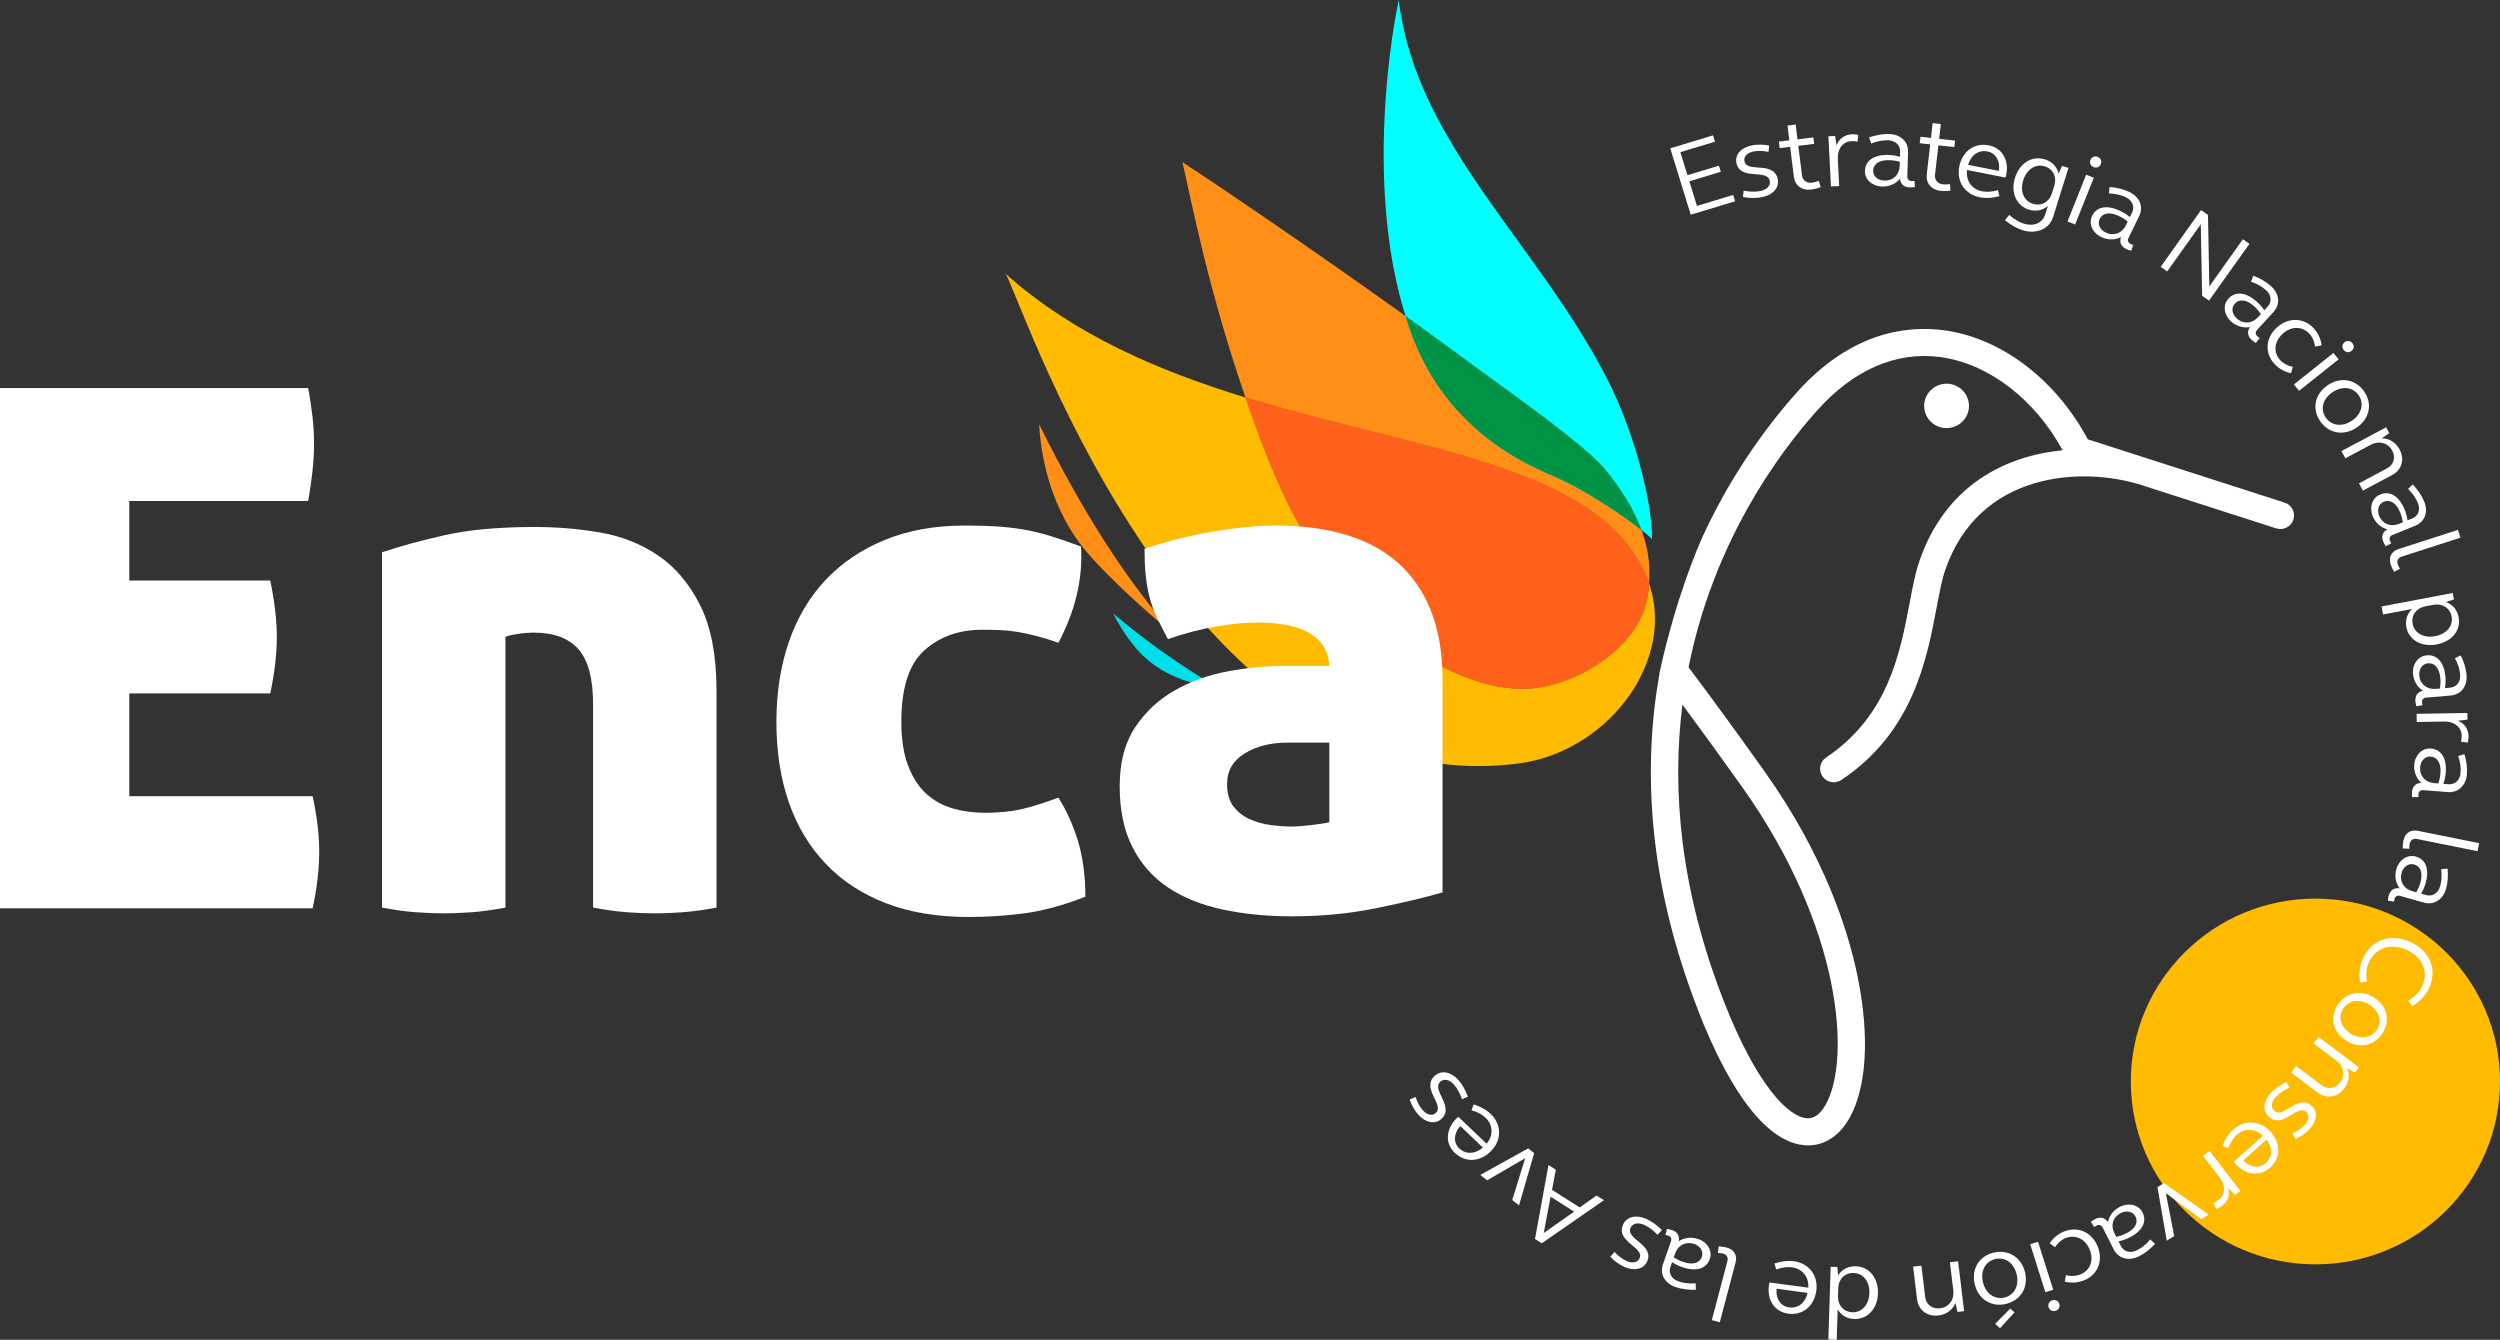
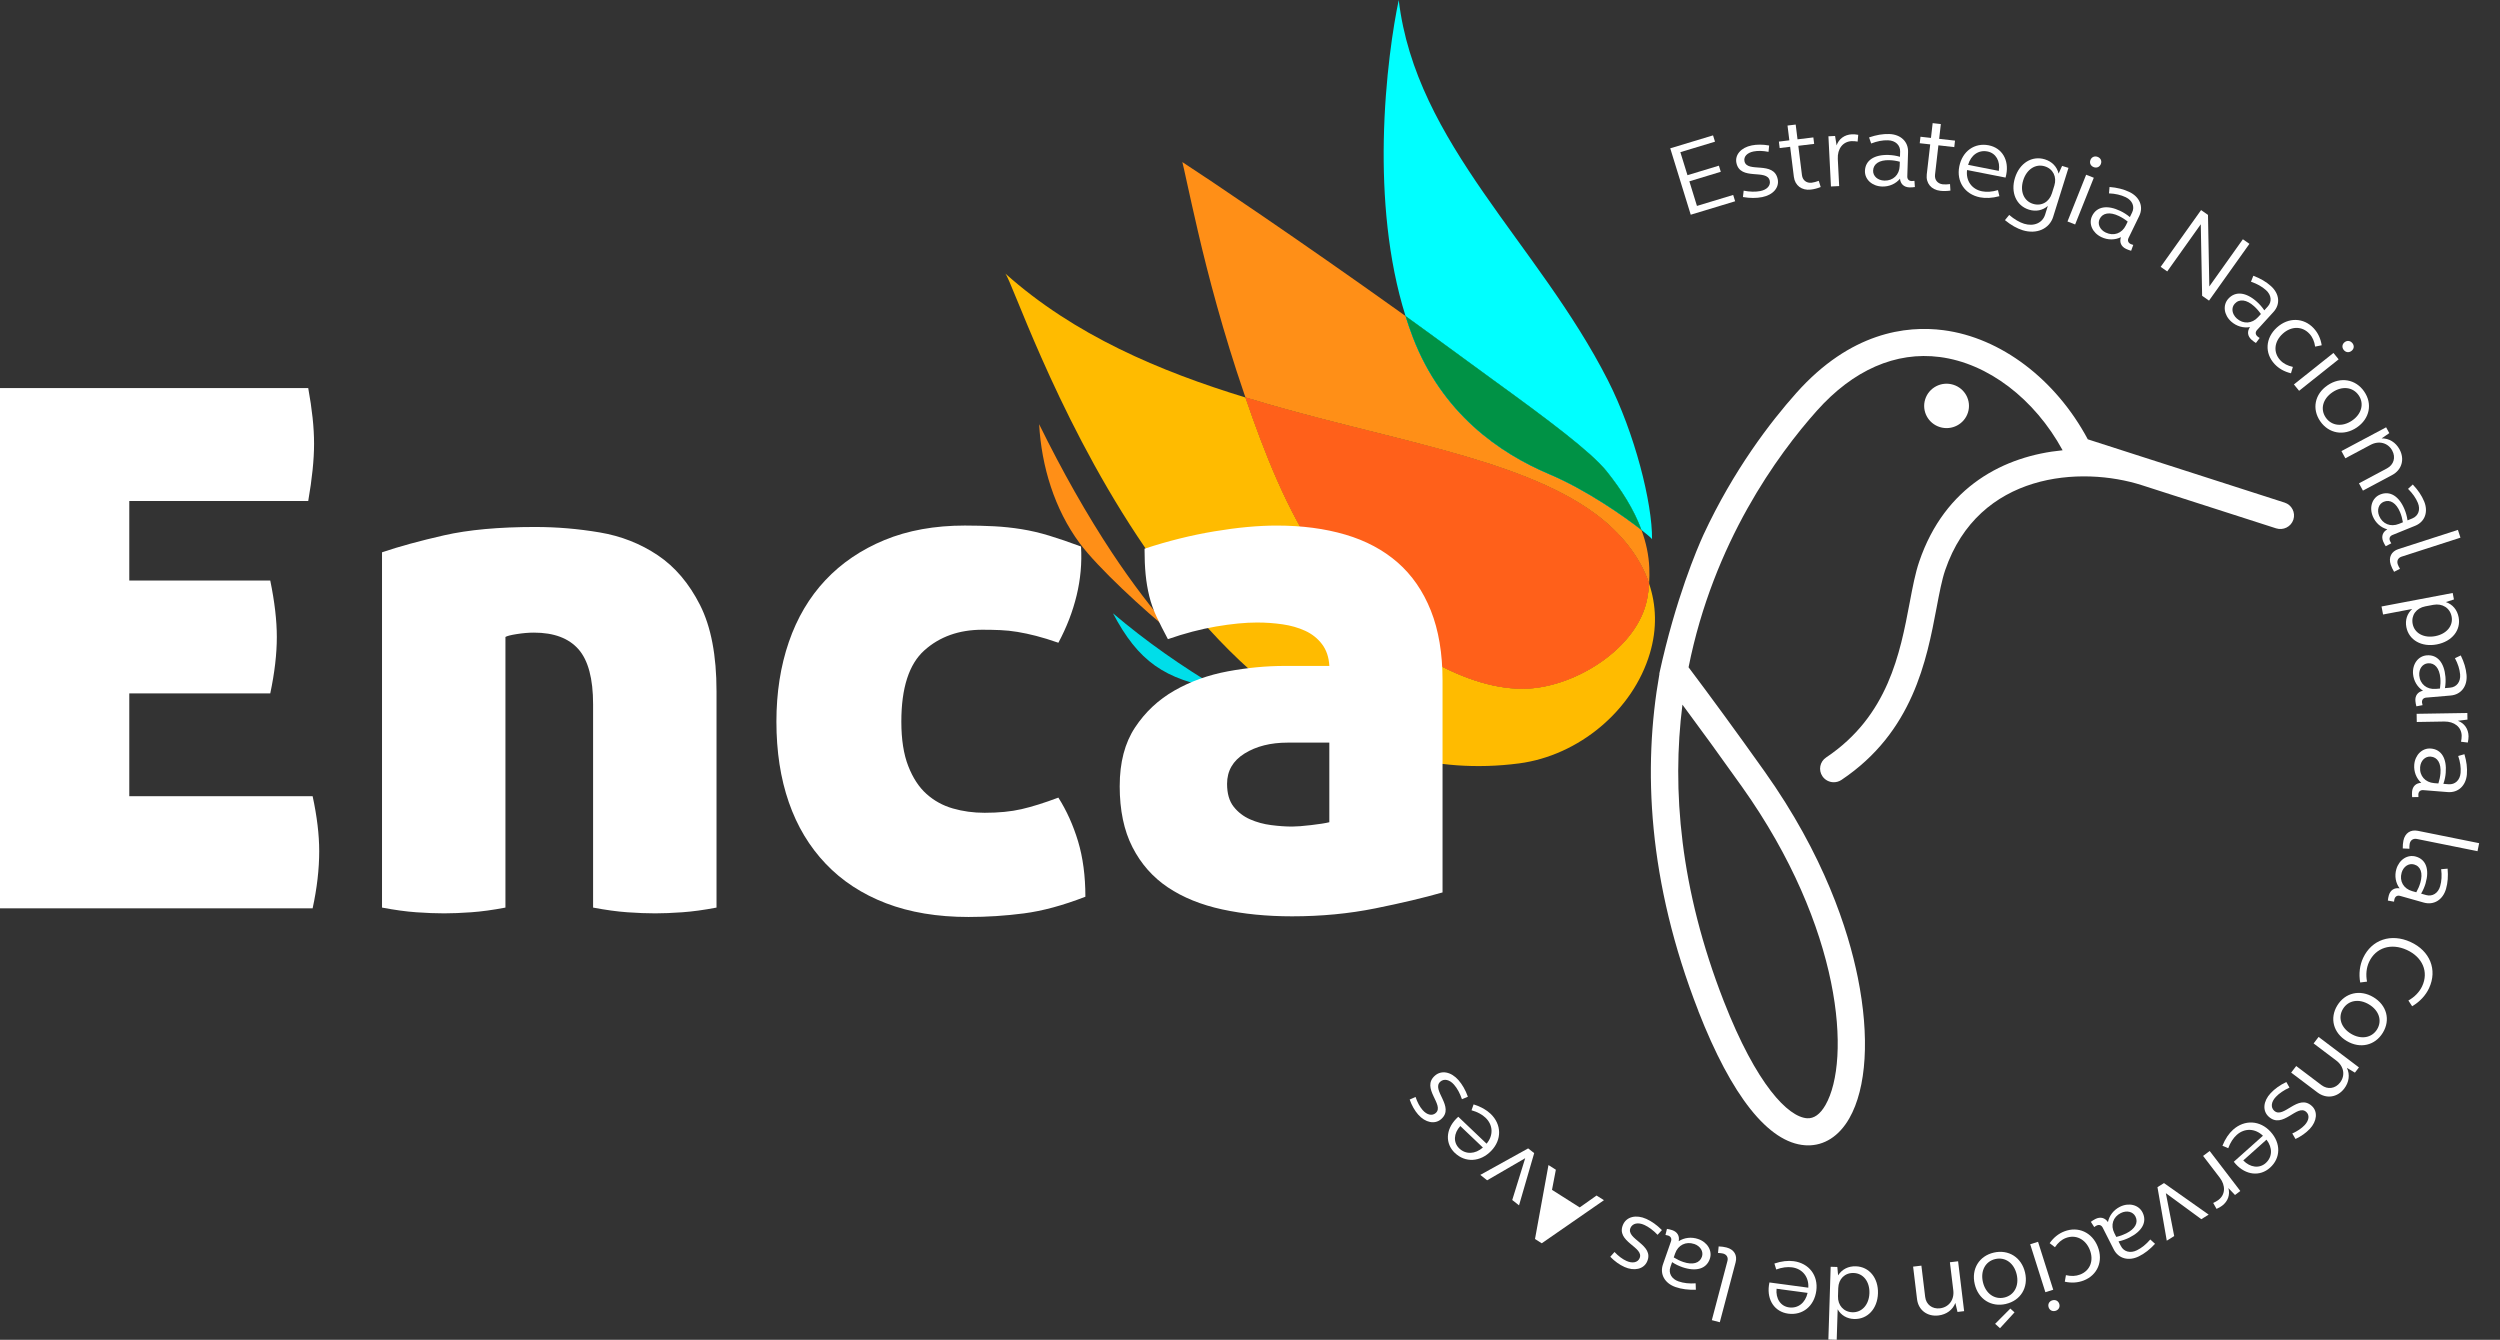
<svg xmlns="http://www.w3.org/2000/svg" width="181" height="97" viewBox="0 0 181 97" fill="none">
  <rect x="0" y="0" width="181" height="97" fill="#333333" stroke="none" />
  <g clip-path="url(#clip0_236_432)">
    <path d="M116.317 34.116C117.391 35.458 118.295 36.878 118.845 38.372C119.315 38.741 119.595 38.993 119.608 39.042C119.633 36.423 118.358 31.36 116.414 27.538C111.37 17.619 102.495 10.404 101.269 0.002C100.886 1.801 100.271 5.636 100.187 10.157C100.113 14.175 100.459 18.732 101.761 22.883C103.965 24.467 106.148 26.09 108.206 27.581C112.043 30.361 115.196 32.718 116.317 34.116Z" fill="#00FFFF" />
    <path d="M119.396 42.259C119.422 41.875 119.424 41.492 119.409 41.11C119.371 40.172 119.17 39.258 118.843 38.37C117.554 37.358 114.825 35.454 112.172 34.331C108.549 32.798 104.409 29.935 102.294 24.421C102.099 23.916 101.924 23.401 101.761 22.882C101.599 22.766 101.436 22.648 101.274 22.532C94.244 17.507 87.326 12.844 85.601 11.733C85.677 11.983 86.073 13.916 86.728 16.741C87.461 19.902 88.57 24.111 90.073 28.49C90.106 28.586 90.139 28.683 90.172 28.777C99.971 31.78 109.88 33.055 115.475 37.182C117.317 38.54 118.729 40.273 119.396 42.257V42.259Z" fill="#FF8F17" />
    <g style="mix-blend-mode:multiply">
      <path d="M112.172 34.331C114.827 35.454 117.554 37.358 118.843 38.37C118.293 36.878 117.391 35.456 116.315 34.114C115.195 32.715 112.042 30.358 108.204 27.579C106.147 26.088 103.962 24.465 101.759 22.882C101.923 23.401 102.098 23.916 102.292 24.421C104.409 29.933 108.549 32.798 112.17 34.331H112.172Z" fill="#00FFFF" />
    </g>
    <path d="M112.172 34.331C114.827 35.454 117.554 37.358 118.843 38.37C118.293 36.878 117.391 35.456 116.315 34.114C115.195 32.715 112.042 30.358 108.204 27.579C106.147 26.088 103.962 24.465 101.759 22.882C101.923 23.401 102.098 23.916 102.292 24.421C104.409 29.933 108.549 32.798 112.17 34.331H112.172Z" fill="#009245" />
    <g style="mix-blend-mode:multiply">
      <path d="M72.755 19.778C72.765 19.786 72.775 19.794 72.785 19.803C72.773 19.789 72.763 19.779 72.755 19.778Z" fill="#FFBB00" />
    </g>
    <path d="M119.396 42.259C119.371 42.63 119.325 43.002 119.25 43.375C118.556 46.898 114.167 49.658 110.654 49.851C106.148 50.098 100.916 46.54 97.997 43.481C97.146 42.589 96.351 41.613 95.623 40.552C93.15 36.953 91.538 32.738 90.172 28.779C83.953 26.873 77.781 24.271 72.783 19.802C73.017 20.072 73.88 22.466 75.4 25.901C76.99 29.495 79.3 34.227 82.361 38.848C85.421 43.468 89.231 47.98 93.825 51.133C98.416 54.285 103.79 56.08 109.976 55.271C114.297 54.706 118.228 51.438 119.453 47.295C119.985 45.502 119.915 43.803 119.396 42.26V42.259Z" fill="#FFBB00" />
    <g style="mix-blend-mode:multiply">
      <path d="M97.997 43.483C100.916 46.541 106.146 50.099 110.654 49.853C114.169 49.66 118.557 46.899 119.25 43.377C119.325 43.004 119.371 42.631 119.396 42.26C118.729 40.276 117.317 38.543 115.475 37.185C109.88 33.058 99.971 31.783 90.172 28.78C91.536 32.739 93.15 36.955 95.623 40.554C96.352 41.615 97.146 42.59 97.997 43.483Z" fill="#FF8F17" />
    </g>
    <path d="M97.997 43.483C100.916 46.541 106.146 50.099 110.654 49.853C114.169 49.66 118.557 46.899 119.25 43.377C119.325 43.004 119.371 42.631 119.396 42.26C118.729 40.276 117.317 38.543 115.475 37.185C109.88 33.058 99.971 31.783 90.172 28.78C91.536 32.739 93.15 36.955 95.623 40.554C96.352 41.615 97.146 42.59 97.997 43.483Z" fill="#FF601A" />
    <path d="M80.524 40.041C78.685 37.26 76.913 34.129 75.233 30.712C75.404 33.761 76.342 36.861 78.165 39.323C79.467 41.082 82.793 44.158 84.968 45.907C83.441 44.142 81.955 42.198 80.524 40.039V40.041Z" fill="#FF8F17" />
    <path d="M88.304 49.874C85.583 48.261 82.986 46.448 80.579 44.403C82.41 47.871 84.296 49.212 88.304 49.874Z" fill="#00DEE9" />
    <path d="M122.955 73.189C125.364 79.361 128.035 82.724 130.681 82.916C130.732 82.919 130.784 82.922 130.835 82.924C132.067 82.955 133.148 82.265 133.889 80.969C135.146 78.77 135.37 75.055 134.506 70.775C133.808 67.317 132.067 61.92 127.746 55.84C125.698 52.96 123.88 50.475 122.252 48.311C124.055 39.264 128.718 32.901 131.536 29.742C134.176 26.782 137.255 25.435 140.441 25.848C143.93 26.301 147.298 28.87 149.334 32.6C145.128 33.008 140.817 35.185 138.953 40.655C138.667 41.491 138.479 42.483 138.261 43.633C137.568 47.287 136.707 51.834 132.211 54.841C131.757 55.144 131.638 55.753 131.945 56.203C132.132 56.476 132.432 56.626 132.742 56.634C132.94 56.639 133.143 56.585 133.321 56.466C138.502 52.999 139.489 47.795 140.21 43.995C140.414 42.917 140.591 41.987 140.83 41.283C143.251 34.188 150.677 33.715 155.081 35.131L164.792 38.253C165.312 38.419 165.872 38.138 166.04 37.623C166.208 37.108 165.924 36.554 165.405 36.388L155.698 33.266C155.698 33.266 155.698 33.266 155.696 33.266L151.156 31.806C148.831 27.457 144.858 24.444 140.703 23.905C138.005 23.555 133.97 24.058 130.058 28.446C128.177 30.556 125.512 34.026 123.334 38.709C122.884 39.697 121.311 43.359 120.133 48.777C120.136 48.782 120.14 48.787 120.143 48.792C118.935 55.603 119.297 63.802 122.961 73.192L122.955 73.189ZM121.81 51.02C123.125 52.792 124.557 54.763 126.126 56.971C133.387 67.187 134.022 76.755 132.165 80.003C131.78 80.675 131.33 80.997 130.825 80.961C129.474 80.863 127.182 78.584 124.801 72.483C121.623 64.341 121.037 57.141 121.808 51.021L121.81 51.02Z" fill="white" />
    <path d="M140.454 30.923C141.31 31.185 142.218 30.709 142.482 29.861C142.746 29.012 142.266 28.114 141.409 27.852C140.553 27.59 139.646 28.066 139.382 28.915C139.118 29.763 139.598 30.662 140.454 30.923Z" fill="white" />
    <path d="M20.042 46.118C20.042 47.34 19.884 48.704 19.567 50.204H9.36V57.643H22.634C22.951 59.109 23.111 60.438 23.111 61.624C23.111 62.917 22.953 64.297 22.634 65.763H0V28.097H22.316C22.456 28.866 22.561 29.581 22.632 30.245C22.703 30.909 22.738 31.538 22.738 32.131C22.738 33.284 22.596 34.663 22.316 36.27H9.36V42.033H19.567C19.884 43.57 20.042 44.933 20.042 46.12V46.118Z" fill="white" />
    <path d="M38.762 38.154C40.313 38.154 41.864 38.285 43.415 38.547C44.966 38.808 46.367 39.359 47.619 40.198C48.87 41.036 49.893 42.241 50.687 43.812C51.48 45.384 51.876 47.461 51.876 50.045V65.709C50.959 65.884 50.131 65.997 49.391 66.049C48.651 66.101 47.999 66.127 47.435 66.127C46.834 66.127 46.166 66.101 45.425 66.049C44.684 65.997 43.856 65.882 42.94 65.709V50.989C42.94 49.138 42.587 47.811 41.883 47.007C41.176 46.204 40.102 45.802 38.657 45.802C38.269 45.802 37.855 45.838 37.414 45.907C36.974 45.977 36.7 46.047 36.594 46.116V65.709C35.677 65.884 34.849 65.997 34.109 66.049C33.369 66.101 32.717 66.127 32.153 66.127C31.552 66.127 30.884 66.101 30.143 66.049C29.402 65.997 28.574 65.882 27.658 65.709V39.987C28.892 39.568 30.39 39.158 32.153 38.756C33.915 38.355 36.119 38.153 38.762 38.153V38.154Z" fill="white" />
    <path d="M56.212 52.247C56.212 50.152 56.511 48.231 57.111 46.484C57.71 44.739 58.593 43.245 59.756 42.006C60.92 40.767 62.349 39.797 64.04 39.098C65.733 38.4 67.671 38.05 69.857 38.05C70.598 38.05 71.303 38.068 71.973 38.102C72.642 38.137 73.302 38.207 73.956 38.312C74.608 38.416 75.278 38.573 75.966 38.782C76.654 38.992 77.419 39.253 78.266 39.569C78.337 40.757 78.231 41.935 77.949 43.104C77.667 44.274 77.226 45.418 76.627 46.535C76.027 46.326 75.49 46.16 75.013 46.038C74.538 45.915 74.088 45.821 73.665 45.75C73.243 45.68 72.827 45.637 72.423 45.62C72.017 45.603 71.585 45.593 71.128 45.593C69.435 45.593 68.034 46.092 66.924 47.086C65.813 48.081 65.257 49.802 65.257 52.246C65.257 53.539 65.424 54.612 65.759 55.467C66.094 56.324 66.534 56.996 67.081 57.484C67.627 57.973 68.262 58.323 68.985 58.532C69.707 58.741 70.473 58.846 71.285 58.846C72.306 58.846 73.197 58.759 73.954 58.584C74.712 58.41 75.603 58.132 76.626 57.746C77.224 58.689 77.7 59.745 78.053 60.915C78.404 62.086 78.582 63.421 78.582 64.923C76.96 65.552 75.48 65.953 74.141 66.128C72.801 66.303 71.461 66.389 70.121 66.389C67.864 66.389 65.873 66.057 64.145 65.394C62.418 64.73 60.962 63.779 59.783 62.538C58.601 61.299 57.71 59.813 57.111 58.086C56.511 56.357 56.212 54.41 56.212 52.244V52.247Z" fill="white" />
    <path d="M81.067 56.909C81.067 55.197 81.437 53.784 82.178 52.666C82.918 51.548 83.871 50.657 85.034 49.993C86.197 49.33 87.484 48.867 88.895 48.605C90.304 48.344 91.68 48.213 93.019 48.213H96.245C96.209 47.584 96.034 47.061 95.716 46.641C95.399 46.222 94.993 45.899 94.499 45.672C94.006 45.444 93.458 45.288 92.859 45.201C92.259 45.114 91.643 45.07 91.008 45.07C90.162 45.07 89.175 45.166 88.046 45.358C86.918 45.551 85.755 45.856 84.557 46.275C84.24 45.681 83.966 45.14 83.737 44.652C83.507 44.163 83.331 43.666 83.207 43.159C83.083 42.653 82.996 42.13 82.943 41.587C82.89 41.046 82.864 40.426 82.864 39.727C84.557 39.169 86.24 38.749 87.915 38.47C89.589 38.19 91.096 38.051 92.435 38.051C94.269 38.051 95.925 38.27 97.407 38.707C98.888 39.143 100.147 39.817 101.188 40.724C102.228 41.633 103.03 42.793 103.594 44.207C104.157 45.621 104.44 47.306 104.44 49.263V64.612C103.101 64.996 101.479 65.38 99.575 65.765C97.671 66.149 95.661 66.342 93.546 66.342C91.713 66.342 90.03 66.175 88.495 65.843C86.963 65.511 85.647 64.978 84.555 64.246C83.461 63.512 82.607 62.543 81.991 61.338C81.374 60.134 81.066 58.659 81.066 56.912L81.067 56.909ZM93.547 59.843C93.864 59.843 94.323 59.809 94.922 59.738C95.521 59.668 95.961 59.599 96.243 59.529V53.766H93.229C91.995 53.766 90.955 54.027 90.109 54.552C89.263 55.077 88.84 55.809 88.84 56.752C88.84 57.452 88.999 58.001 89.315 58.403C89.632 58.805 90.03 59.111 90.505 59.32C90.98 59.529 91.492 59.669 92.038 59.738C92.584 59.809 93.087 59.843 93.544 59.843H93.547Z" fill="white" />
-     <path d="M167.635 91.539C175.016 91.539 181 85.612 181 78.3C181 70.988 175.016 65.06 167.635 65.06C160.254 65.06 154.271 70.988 154.271 78.3C154.271 85.612 160.254 91.539 167.635 91.539Z" fill="#FFBB00" />
    <path d="M120.924 10.739L124.024 9.801L124.166 10.258L121.658 11.017L122.173 12.684L124.448 11.994L124.585 12.437L122.31 13.127L122.859 14.909L125.482 14.114L125.624 14.572L122.409 15.546L120.925 10.736L120.924 10.739Z" fill="white" />
    <path d="M126.821 10.528C127.198 10.453 127.629 10.451 128.086 10.535L128.041 10.994C127.641 10.914 127.268 10.904 126.957 10.966C126.491 11.059 126.231 11.341 126.299 11.671C126.479 12.552 128.429 11.612 128.708 12.977C128.83 13.578 128.376 14.113 127.584 14.27C127.17 14.353 126.7 14.354 126.189 14.266L126.241 13.805C126.69 13.892 127.101 13.9 127.449 13.832C127.931 13.735 128.202 13.438 128.131 13.093C127.947 12.19 125.986 13.124 125.715 11.788C125.598 11.208 126.053 10.682 126.824 10.528H126.821Z" fill="white" />
    <path d="M130.139 10.088L131.287 9.949L131.345 10.417L130.198 10.556L130.462 12.681C130.508 13.052 130.794 13.274 131.17 13.228C131.327 13.209 131.496 13.158 131.678 13.091L131.818 13.542C131.571 13.64 131.335 13.699 131.102 13.727C130.449 13.807 129.954 13.429 129.876 12.805L129.606 10.628L128.848 10.719L128.791 10.252L129.548 10.16L129.416 9.09L130.008 9.018L130.14 10.088H130.139Z" fill="white" />
    <path d="M132.376 9.868L132.859 9.843L132.97 10.528C133.128 10.056 133.544 9.75 134.072 9.724C134.207 9.717 134.376 9.73 134.536 9.761L134.493 10.25C134.348 10.227 134.196 10.213 134.052 10.219C133.425 10.25 133.021 10.773 133.057 11.505L133.156 13.472L132.561 13.501L132.378 9.868H132.376Z" fill="white" />
    <path d="M136.738 11.221C136.996 11.229 137.273 11.267 137.558 11.352L137.57 10.977C137.585 10.513 137.233 10.173 136.697 10.157C136.304 10.144 135.902 10.222 135.473 10.389L135.321 9.949C135.841 9.771 136.313 9.688 136.78 9.703C137.611 9.729 138.169 10.255 138.144 11.01L138.088 12.769C138.081 12.972 138.199 13.102 138.41 13.109C138.471 13.111 138.562 13.099 138.606 13.093L138.637 13.542C138.515 13.56 138.38 13.572 138.243 13.567C137.842 13.553 137.593 13.315 137.56 12.939C137.253 13.312 136.77 13.521 136.265 13.505C135.54 13.482 135.003 12.993 135.022 12.372C135.047 11.608 135.696 11.187 136.737 11.219L136.738 11.221ZM136.423 13.076C137.057 13.096 137.517 12.661 137.537 12.017L137.547 11.71C137.293 11.641 137.044 11.604 136.794 11.597C136.07 11.574 135.63 11.86 135.613 12.354C135.6 12.751 135.946 13.06 136.422 13.075L136.423 13.076Z" fill="white" />
    <path d="M140.395 10.052L141.543 10.181L141.489 10.651L140.34 10.521L140.096 12.648C140.053 13.019 140.279 13.302 140.655 13.344C140.814 13.362 140.989 13.351 141.182 13.328L141.211 13.799C140.949 13.836 140.705 13.84 140.472 13.813C139.819 13.74 139.426 13.259 139.497 12.633L139.748 10.454L138.989 10.37L139.043 9.9L139.802 9.985L139.924 8.915L140.517 8.982L140.395 10.052Z" fill="white" />
    <path d="M143.983 10.52C144.947 10.71 145.465 11.582 145.252 12.646C145.237 12.72 145.224 12.785 145.203 12.857L142.416 12.31C142.317 13.076 142.746 13.702 143.502 13.851C143.828 13.915 144.224 13.894 144.652 13.764L144.756 14.204C144.234 14.346 143.752 14.366 143.353 14.287C142.256 14.072 141.632 13.148 141.853 12.047C142.074 10.945 142.954 10.317 143.985 10.52H143.983ZM142.49 11.935L144.714 12.372C144.833 11.662 144.501 11.085 143.894 10.966C143.249 10.839 142.695 11.226 142.49 11.934V11.935Z" fill="white" />
    <path d="M148.653 15.693C148.377 16.573 147.452 16.978 146.448 16.671C146.038 16.545 145.592 16.298 145.158 15.938L145.465 15.562C145.84 15.881 146.222 16.1 146.547 16.2C147.247 16.414 147.877 16.146 148.067 15.538L148.263 14.909C147.892 15.234 147.402 15.334 146.904 15.182C145.98 14.899 145.552 13.936 145.886 12.87C146.219 11.805 147.12 11.251 148.044 11.535C148.564 11.695 148.923 12.063 149.042 12.57L149.296 12.012L149.758 12.154L148.651 15.693H148.653ZM147.189 14.758C147.795 14.945 148.361 14.632 148.559 13.995L148.734 13.438C148.93 12.808 148.644 12.226 148.039 12.042C147.376 11.837 146.729 12.259 146.481 13.052C146.231 13.853 146.526 14.554 147.189 14.758Z" fill="white" />
    <path d="M151.037 12.651L151.591 12.869L150.24 16.252L149.686 16.035L151.037 12.651ZM151.877 11.362C152.094 11.447 152.189 11.661 152.101 11.877C152.015 12.092 151.799 12.185 151.581 12.099C151.357 12.011 151.263 11.796 151.349 11.581C151.434 11.365 151.651 11.272 151.875 11.36L151.877 11.362Z" fill="white" />
    <path d="M153.507 15.27C153.738 15.379 153.977 15.528 154.203 15.717L154.366 15.381C154.569 14.962 154.386 14.51 153.904 14.279C153.55 14.111 153.15 14.019 152.69 14L152.73 13.537C153.277 13.583 153.743 13.696 154.165 13.898C154.914 14.255 155.208 14.961 154.878 15.642L154.107 17.228C154.018 17.409 154.073 17.576 154.263 17.668C154.317 17.694 154.406 17.718 154.449 17.731L154.294 18.155C154.175 18.123 154.046 18.078 153.924 18.019C153.563 17.847 153.434 17.527 153.556 17.171C153.124 17.388 152.596 17.386 152.141 17.167C151.487 16.855 151.197 16.193 151.469 15.634C151.804 14.946 152.568 14.822 153.508 15.27H153.507ZM152.459 16.839C153.032 17.112 153.629 16.899 153.911 16.319L154.045 16.043C153.84 15.878 153.627 15.744 153.403 15.637C152.749 15.325 152.23 15.41 152.014 15.855C151.84 16.213 152.028 16.634 152.457 16.839H152.459Z" fill="white" />
    <path d="M159.358 15.209L159.858 15.559L159.955 20.737L162.384 17.323L162.859 17.654L159.933 21.765L159.434 21.416L159.336 16.237L156.907 19.652L156.432 19.32L159.358 15.209Z" fill="white" />
    <path d="M163.393 21.844C163.585 22.014 163.771 22.221 163.935 22.468L164.187 22.19C164.501 21.845 164.454 21.36 164.057 21.005C163.765 20.744 163.407 20.546 162.971 20.397L163.141 19.964C163.654 20.16 164.068 20.399 164.415 20.711C165.032 21.264 165.114 22.022 164.603 22.583L163.413 23.889C163.276 24.039 163.28 24.214 163.438 24.354C163.482 24.395 163.56 24.444 163.6 24.469L163.329 24.832C163.223 24.768 163.113 24.689 163.012 24.598C162.715 24.331 162.681 23.99 162.9 23.681C162.423 23.769 161.918 23.619 161.542 23.284C161.004 22.802 160.914 22.086 161.333 21.625C161.849 21.058 162.62 21.151 163.393 21.844ZM161.941 23.057C162.413 23.478 163.047 23.441 163.482 22.962L163.69 22.735C163.54 22.519 163.375 22.332 163.19 22.166C162.653 21.684 162.13 21.622 161.796 21.988C161.527 22.282 161.588 22.739 161.943 23.057H161.941Z" fill="white" />
    <path d="M167.517 23.773C167.819 24.098 168.015 24.508 168.091 24.998L167.616 25.095C167.561 24.717 167.431 24.408 167.2 24.162C166.678 23.599 165.886 23.599 165.264 24.166C164.642 24.734 164.571 25.521 165.093 26.082C165.324 26.331 165.627 26.479 166.004 26.564L165.867 27.025C165.38 26.909 164.982 26.682 164.68 26.357C163.948 25.569 164.01 24.475 164.844 23.714C165.672 22.959 166.784 22.983 167.515 23.769L167.517 23.773Z" fill="white" />
    <path d="M168.942 25.554L169.317 26.015L166.454 28.294L166.079 27.833L168.94 25.554H168.942ZM170.315 24.845C170.462 25.026 170.437 25.257 170.254 25.402C170.071 25.548 169.838 25.523 169.691 25.342C169.539 25.155 169.566 24.923 169.747 24.778C169.93 24.632 170.163 24.657 170.315 24.845Z" fill="white" />
    <path d="M171.166 28.346C171.782 29.235 171.567 30.315 170.633 30.95C169.698 31.585 168.604 31.394 167.989 30.505C167.368 29.609 167.583 28.529 168.518 27.895C169.452 27.259 170.548 27.45 171.168 28.346H171.166ZM168.388 30.235C168.802 30.834 169.584 30.93 170.287 30.451C170.985 29.977 171.181 29.217 170.767 28.617C170.348 28.012 169.564 27.927 168.868 28.401C168.163 28.88 167.969 29.631 168.388 30.235Z" fill="white" />
    <path d="M172.755 30.936L172.985 31.358L172.429 31.739C172.973 31.729 173.452 32.027 173.727 32.535C174.113 33.248 173.897 34.018 173.184 34.397L171.076 35.521L170.789 34.993L172.818 33.911C173.31 33.648 173.466 33.115 173.197 32.62C172.897 32.066 172.245 31.878 171.627 32.208L169.803 33.181L169.521 32.659L172.755 30.936Z" fill="white" />
    <path d="M174.09 36.881C174.187 37.117 174.265 37.385 174.305 37.676L174.654 37.533C175.088 37.357 175.258 36.899 175.054 36.409C174.905 36.049 174.669 35.716 174.341 35.395L174.684 35.078C175.06 35.476 175.329 35.868 175.507 36.298C175.823 37.059 175.565 37.779 174.859 38.066L173.216 38.733C173.028 38.81 172.953 38.968 173.034 39.163C173.057 39.219 173.105 39.295 173.13 39.335L172.727 39.547C172.66 39.446 172.595 39.327 172.542 39.201C172.391 38.833 172.509 38.509 172.843 38.326C172.374 38.2 171.983 37.85 171.792 37.386C171.516 36.721 171.747 36.036 172.328 35.801C173.041 35.511 173.694 35.925 174.09 36.881ZM172.252 37.354C172.493 37.935 173.082 38.174 173.683 37.929L173.97 37.813C173.928 37.555 173.861 37.314 173.767 37.086C173.491 36.42 173.049 36.139 172.587 36.327C172.216 36.477 172.072 36.917 172.252 37.354Z" fill="white" />
    <path d="M173.882 40.299C173.623 40.382 173.513 40.6 173.597 40.856C173.63 40.956 173.691 41.071 173.76 41.182L173.331 41.399C173.225 41.221 173.143 41.043 173.09 40.886C172.915 40.351 173.13 39.92 173.648 39.753L177.953 38.364L178.137 38.926L173.884 40.299H173.882Z" fill="white" />
    <path d="M177.575 42.931L177.665 43.401L177.078 43.589C177.571 43.755 177.901 44.15 178.005 44.686C178.185 45.619 177.53 46.445 176.425 46.656C175.319 46.867 174.402 46.339 174.22 45.405C174.121 44.89 174.276 44.426 174.643 44.09L172.534 44.49L172.422 43.91L177.573 42.932L177.575 42.931ZM177.497 44.637C177.377 44.013 176.824 43.668 176.172 43.79L175.593 43.9C174.933 44.026 174.557 44.547 174.677 45.172C174.806 45.84 175.479 46.216 176.311 46.057C177.134 45.901 177.627 45.304 177.497 44.636V44.637Z" fill="white" />
    <path d="M177.05 48.998C177.071 49.251 177.065 49.529 177.015 49.82L177.392 49.787C177.859 49.748 178.159 49.362 178.113 48.833C178.08 48.446 177.954 48.058 177.738 47.654L178.16 47.453C178.4 47.944 178.538 48.398 178.578 48.861C178.649 49.681 178.185 50.291 177.426 50.356L175.657 50.507C175.455 50.525 175.336 50.654 175.354 50.863C175.359 50.923 175.382 51.01 175.393 51.054L174.946 51.138C174.913 51.02 174.887 50.888 174.875 50.753C174.841 50.358 175.054 50.085 175.425 50.008C175.016 49.75 174.75 49.299 174.705 48.8C174.643 48.084 175.07 47.499 175.695 47.447C176.463 47.381 176.961 47.97 177.05 49V48.998ZM175.154 48.903C175.209 49.529 175.699 49.931 176.346 49.876L176.654 49.85C176.692 49.591 176.702 49.343 176.68 49.096C176.618 48.38 176.281 47.981 175.785 48.022C175.385 48.056 175.115 48.432 175.156 48.901L175.154 48.903Z" fill="white" />
    <path d="M178.636 51.62L178.644 52.099L177.949 52.185C178.421 52.357 178.715 52.779 178.723 53.303C178.725 53.437 178.705 53.602 178.67 53.761L178.179 53.702C178.207 53.56 178.226 53.409 178.225 53.267C178.215 52.646 177.702 52.228 176.961 52.239L174.974 52.272L174.964 51.68L178.636 51.621V51.62Z" fill="white" />
    <path d="M177.071 55.946C177.052 56.2 176.999 56.474 176.9 56.75L177.276 56.78C177.743 56.817 178.104 56.486 178.147 55.956C178.179 55.569 178.121 55.165 177.974 54.733L178.424 54.604C178.58 55.127 178.639 55.598 178.603 56.061C178.535 56.881 177.977 57.407 177.217 57.347L175.446 57.206C175.243 57.19 175.105 57.3 175.088 57.509C175.083 57.569 175.092 57.659 175.095 57.705L174.639 57.713C174.626 57.592 174.623 57.456 174.633 57.322C174.666 56.927 174.92 56.691 175.299 56.677C174.94 56.355 174.752 55.868 174.791 55.367C174.849 54.652 175.369 54.145 175.994 54.194C176.763 54.256 177.156 54.918 177.071 55.948V55.946ZM175.217 55.542C175.166 56.168 175.582 56.646 176.23 56.698L176.539 56.722C176.619 56.474 176.669 56.231 176.69 55.984C176.748 55.268 176.482 54.818 175.984 54.778C175.585 54.745 175.255 55.072 175.217 55.542Z" fill="white" />
    <path d="M174.988 60.742C174.72 60.688 174.516 60.822 174.461 61.087C174.44 61.19 174.436 61.319 174.441 61.45L173.96 61.428C173.956 61.221 173.973 61.026 174.006 60.864C174.12 60.314 174.521 60.044 175.055 60.152L179.49 61.046L179.372 61.626L174.988 60.742Z" fill="white" />
    <path d="M175.616 63.944C175.545 64.189 175.44 64.447 175.288 64.699L175.651 64.802C176.101 64.929 176.52 64.674 176.667 64.163C176.774 63.789 176.798 63.382 176.74 62.93L177.207 62.891C177.255 63.434 177.22 63.906 177.093 64.354C176.865 65.145 176.214 65.554 175.479 65.346L173.772 64.864C173.575 64.808 173.418 64.889 173.361 65.09C173.344 65.147 173.334 65.238 173.329 65.282L172.881 65.202C172.892 65.082 172.915 64.947 172.952 64.818C173.062 64.438 173.357 64.256 173.732 64.315C173.442 63.929 173.354 63.414 173.494 62.932C173.694 62.241 174.303 61.845 174.905 62.015C175.646 62.224 175.902 62.95 175.615 63.944H175.616ZM173.877 63.189C173.704 63.794 174.017 64.341 174.641 64.518L174.94 64.601C175.068 64.372 175.166 64.143 175.233 63.906C175.433 63.215 175.26 62.723 174.78 62.587C174.395 62.478 174.006 62.734 173.876 63.189H173.877Z" fill="white" />
    <path d="M175.865 71.541C175.621 72.064 175.2 72.523 174.639 72.852L174.366 72.438C174.818 72.183 175.167 71.824 175.364 71.402C175.849 70.363 175.395 69.299 174.257 68.777C173.118 68.256 172.006 68.606 171.521 69.645C171.325 70.067 171.275 70.564 171.373 71.07L170.878 71.132C170.767 70.497 170.845 69.88 171.089 69.357C171.709 68.025 173.118 67.556 174.524 68.2C175.93 68.843 176.484 70.209 175.864 71.541H175.865Z" fill="white" />
    <path d="M172.516 74.772C171.953 75.696 170.871 75.948 169.901 75.367C168.931 74.787 168.655 73.72 169.218 72.798C169.785 71.87 170.866 71.616 171.836 72.196C172.806 72.777 173.084 73.844 172.516 74.772ZM169.632 73.045C169.252 73.666 169.487 74.411 170.218 74.848C170.942 75.281 171.722 75.145 172.102 74.524C172.485 73.896 172.24 73.154 171.516 72.721C170.785 72.283 170.015 72.417 169.632 73.045Z" fill="white" />
    <path d="M170.79 77.278L170.496 77.659L169.916 77.314C170.148 77.801 170.074 78.355 169.721 78.815C169.226 79.457 168.429 79.58 167.786 79.094L165.88 77.656L166.246 77.18L168.079 78.565C168.525 78.9 169.079 78.821 169.422 78.375C169.807 77.875 169.711 77.21 169.152 76.788L167.505 75.544L167.866 75.073L170.787 77.28L170.79 77.278Z" fill="white" />
    <path d="M167.225 81.734C166.962 82.013 166.614 82.265 166.195 82.463L165.961 82.064C166.334 81.896 166.641 81.688 166.857 81.458C167.18 81.111 167.225 80.734 166.974 80.505C166.309 79.895 165.281 81.788 164.25 80.843C163.794 80.426 163.847 79.73 164.397 79.143C164.684 78.836 165.063 78.561 165.53 78.337L165.759 78.741C165.345 78.932 165.005 79.163 164.765 79.421C164.431 79.777 164.388 80.176 164.649 80.416C165.33 81.043 166.368 79.148 167.378 80.073C167.817 80.475 167.758 81.165 167.225 81.737V81.734Z" fill="white" />
    <path d="M164.347 84.544C163.618 85.196 162.601 85.085 161.867 84.279C161.816 84.223 161.771 84.173 161.727 84.112L163.837 82.228C163.276 81.69 162.514 81.655 161.941 82.167C161.694 82.388 161.475 82.716 161.324 83.131L160.905 82.952C161.103 82.453 161.374 82.059 161.677 81.788C162.507 81.046 163.629 81.103 164.388 81.937C165.147 82.77 165.129 83.846 164.349 84.542L164.347 84.544ZM164.095 82.512L162.412 84.016C162.915 84.534 163.578 84.615 164.039 84.205C164.527 83.769 164.545 83.097 164.095 82.512Z" fill="white" />
    <path d="M162.199 86.229L161.814 86.518L161.334 86.015C161.473 86.494 161.303 86.977 160.882 87.294C160.773 87.376 160.628 87.458 160.478 87.523L160.235 87.095C160.367 87.033 160.503 86.961 160.616 86.874C161.116 86.499 161.153 85.841 160.706 85.258L159.504 83.689L159.98 83.331L162.199 86.229Z" fill="white" />
    <path d="M156.2 85.949L156.673 85.655L159.907 87.938L159.376 88.269L156.807 86.386L157.412 89.491L156.874 89.826L156.2 85.949Z" fill="white" />
    <path d="M154.165 89.603C153.936 89.717 153.672 89.815 153.381 89.876L153.551 90.21C153.761 90.626 154.234 90.758 154.715 90.519C155.066 90.345 155.383 90.086 155.68 89.738L156.025 90.052C155.653 90.454 155.279 90.75 154.86 90.957C154.117 91.327 153.373 91.127 153.032 90.452L152.235 88.88C152.142 88.7 151.977 88.64 151.788 88.733C151.733 88.759 151.659 88.813 151.623 88.841L151.378 88.46C151.476 88.386 151.591 88.313 151.713 88.252C152.071 88.074 152.406 88.167 152.616 88.481C152.707 88.009 153.03 87.597 153.482 87.371C154.131 87.049 154.837 87.224 155.119 87.78C155.465 88.462 155.097 89.138 154.165 89.603ZM153.55 87.823C152.982 88.105 152.787 88.704 153.08 89.279L153.218 89.553C153.476 89.493 153.711 89.408 153.934 89.299C154.583 88.977 154.832 88.517 154.607 88.076C154.428 87.721 153.975 87.612 153.55 87.824V87.823Z" fill="white" />
    <path d="M150.854 92.71C150.438 92.87 149.981 92.903 149.492 92.795L149.573 92.321C149.948 92.409 150.286 92.399 150.603 92.276C151.321 91.999 151.609 91.268 151.301 90.488C150.992 89.709 150.28 89.357 149.562 89.633C149.245 89.756 148.993 89.982 148.778 90.299L148.395 90.005C148.681 89.598 149.04 89.313 149.455 89.153C150.461 88.764 151.467 89.218 151.88 90.264C152.289 91.304 151.862 92.321 150.855 92.71H150.854Z" fill="white" />
    <path d="M148.654 93.378L148.085 93.555L146.986 90.083L147.555 89.906L148.654 93.378ZM148.821 94.903C148.598 94.972 148.389 94.864 148.319 94.643C148.25 94.423 148.359 94.215 148.582 94.146C148.813 94.075 149.021 94.182 149.092 94.405C149.161 94.625 149.052 94.833 148.823 94.905L148.821 94.903Z" fill="white" />
    <path d="M145.221 94.408C144.161 94.651 143.224 94.06 142.969 92.965C142.713 91.87 143.292 90.931 144.353 90.688C145.42 90.443 146.358 91.034 146.613 92.128C146.869 93.221 146.29 94.161 145.222 94.406L145.221 94.408ZM144.46 91.155C143.746 91.319 143.371 92.004 143.564 92.829C143.756 93.646 144.397 94.106 145.112 93.942C145.833 93.777 146.199 93.086 146.008 92.268C145.815 91.445 145.181 90.99 144.46 91.155ZM145.546 94.74L145.851 95.016L144.8 96.163L144.447 95.845L145.546 94.74Z" fill="white" />
    <path d="M142.203 94.927L141.723 94.985L141.568 94.333C141.378 94.838 140.923 95.171 140.345 95.24C139.535 95.336 138.892 94.854 138.794 94.06L138.509 91.704L139.109 91.632L139.383 93.899C139.449 94.45 139.895 94.789 140.457 94.722C141.088 94.646 141.502 94.115 141.419 93.424L141.173 91.387L141.766 91.317L142.203 94.929V94.927Z" fill="white" />
    <path d="M132.539 91.714L133.023 91.729L133.079 92.337C133.358 91.895 133.818 91.663 134.362 91.68C135.329 91.709 135.999 92.525 135.965 93.639C135.93 94.754 135.209 95.526 134.242 95.496C133.721 95.48 133.29 95.227 133.047 94.793L132.978 97L132.374 96.981L132.541 91.712L132.539 91.714ZM134.204 92.164C133.569 92.144 133.109 92.594 133.089 93.26L133.071 93.844C133.049 94.503 133.48 94.988 134.115 95.008C134.81 95.029 135.319 94.454 135.346 93.623C135.372 92.785 134.9 92.186 134.206 92.165L134.204 92.164Z" fill="white" />
    <path d="M129.467 95.109C128.494 94.978 127.923 94.14 128.07 93.064C128.079 92.991 128.089 92.924 128.106 92.85L130.921 93.228C130.972 92.456 130.505 91.858 129.741 91.755C129.411 91.711 129.017 91.755 128.599 91.912L128.467 91.479C128.979 91.305 129.459 91.256 129.863 91.31C130.972 91.459 131.652 92.343 131.5 93.455C131.348 94.568 130.508 95.248 129.467 95.109ZM130.869 93.605L128.624 93.305C128.55 94.02 128.916 94.575 129.53 94.656C130.181 94.743 130.711 94.323 130.869 93.605Z" fill="white" />
    <path d="M125.067 91.296C125.136 91.036 125.011 90.825 124.748 90.756C124.646 90.73 124.516 90.719 124.384 90.715L124.431 90.24C124.641 90.248 124.836 90.274 124.997 90.317C125.545 90.459 125.796 90.871 125.659 91.392L124.514 95.73L123.936 95.58L125.068 91.292L125.067 91.296Z" fill="white" />
    <path d="M121.805 91.744C121.562 91.66 121.308 91.543 121.06 91.379L120.937 91.732C120.783 92.17 121.018 92.6 121.526 92.773C121.897 92.901 122.305 92.945 122.765 92.912L122.78 93.376C122.23 93.394 121.755 93.336 121.313 93.184C120.528 92.915 120.151 92.249 120.4 91.534L120.98 89.872C121.046 89.681 120.973 89.522 120.773 89.454C120.716 89.434 120.625 89.419 120.58 89.411L120.686 88.971C120.808 88.989 120.942 89.019 121.07 89.063C121.448 89.192 121.615 89.495 121.536 89.864C121.94 89.599 122.465 89.54 122.943 89.704C123.629 89.937 123.994 90.562 123.789 91.149C123.539 91.871 122.793 92.082 121.806 91.745L121.805 91.744ZM122.661 90.065C122.06 89.861 121.491 90.14 121.28 90.748L121.179 91.037C121.402 91.176 121.628 91.286 121.864 91.366C122.55 91.6 123.055 91.456 123.219 90.99C123.349 90.616 123.111 90.217 122.663 90.063L122.661 90.065Z" fill="white" />
    <path d="M117.609 91.727C117.257 91.57 116.906 91.322 116.584 90.99L116.891 90.644C117.17 90.941 117.467 91.163 117.756 91.292C118.19 91.487 118.566 91.409 118.704 91.101C119.077 90.282 116.939 89.918 117.516 88.648C117.772 88.089 118.455 87.917 119.191 88.247C119.577 88.421 119.96 88.69 120.323 89.058L120.008 89.401C119.694 89.071 119.366 88.828 119.043 88.682C118.596 88.481 118.2 88.568 118.053 88.888C117.67 89.727 119.813 90.103 119.247 91.345C119.001 91.884 118.322 92.048 117.606 91.727H117.609Z" fill="white" />
-     <path d="M111.624 90.014L111.134 89.704L112.11 84.349L112.644 84.688L112.365 86.145L114.37 87.417L115.591 86.556L116.126 86.894L111.624 90.013V90.014ZM113.967 87.723L112.261 86.641L111.766 89.269L113.967 87.723Z" fill="white" />
+     <path d="M111.624 90.014L111.134 89.704L112.11 84.349L112.644 84.688L112.365 86.145L114.37 87.417L115.591 86.556L116.126 86.894L111.624 90.013V90.014ZL112.261 86.641L111.766 89.269L113.967 87.723Z" fill="white" />
    <path d="M110.636 83.141L111.075 83.486L109.978 87.267L109.486 86.881L110.425 83.854L107.669 85.454L107.173 85.063L110.639 83.143L110.636 83.141Z" fill="white" />
    <path d="M105.333 83.475C104.625 82.799 104.663 81.788 105.422 81.005C105.475 80.951 105.521 80.902 105.579 80.853L107.628 82.803C108.13 82.211 108.108 81.454 107.554 80.925C107.315 80.696 106.968 80.501 106.538 80.384L106.689 79.957C107.206 80.116 107.622 80.358 107.917 80.637C108.724 81.405 108.745 82.517 107.96 83.326C107.175 84.135 106.091 84.194 105.333 83.473V83.475ZM107.361 83.081L105.726 81.525C105.239 82.057 105.205 82.721 105.652 83.146C106.125 83.597 106.803 83.568 107.361 83.081Z" fill="white" />
    <path d="M102.68 80.701C102.428 80.413 102.213 80.042 102.061 79.607L102.487 79.419C102.614 79.805 102.789 80.13 102.997 80.367C103.309 80.724 103.683 80.809 103.941 80.588C104.625 79.999 102.838 78.78 103.899 77.868C104.368 77.466 105.059 77.594 105.591 78.198C105.868 78.515 106.102 78.919 106.275 79.403L105.845 79.584C105.699 79.154 105.505 78.796 105.272 78.53C104.95 78.162 104.554 78.076 104.287 78.306C103.586 78.909 105.373 80.138 104.333 81.031C103.883 81.418 103.195 81.286 102.68 80.698V80.701Z" fill="white" />
  </g>
  <defs>
    <clipPath id="clip0_236_432">
      <rect width="181" height="97" fill="white" />
    </clipPath>
  </defs>
</svg>